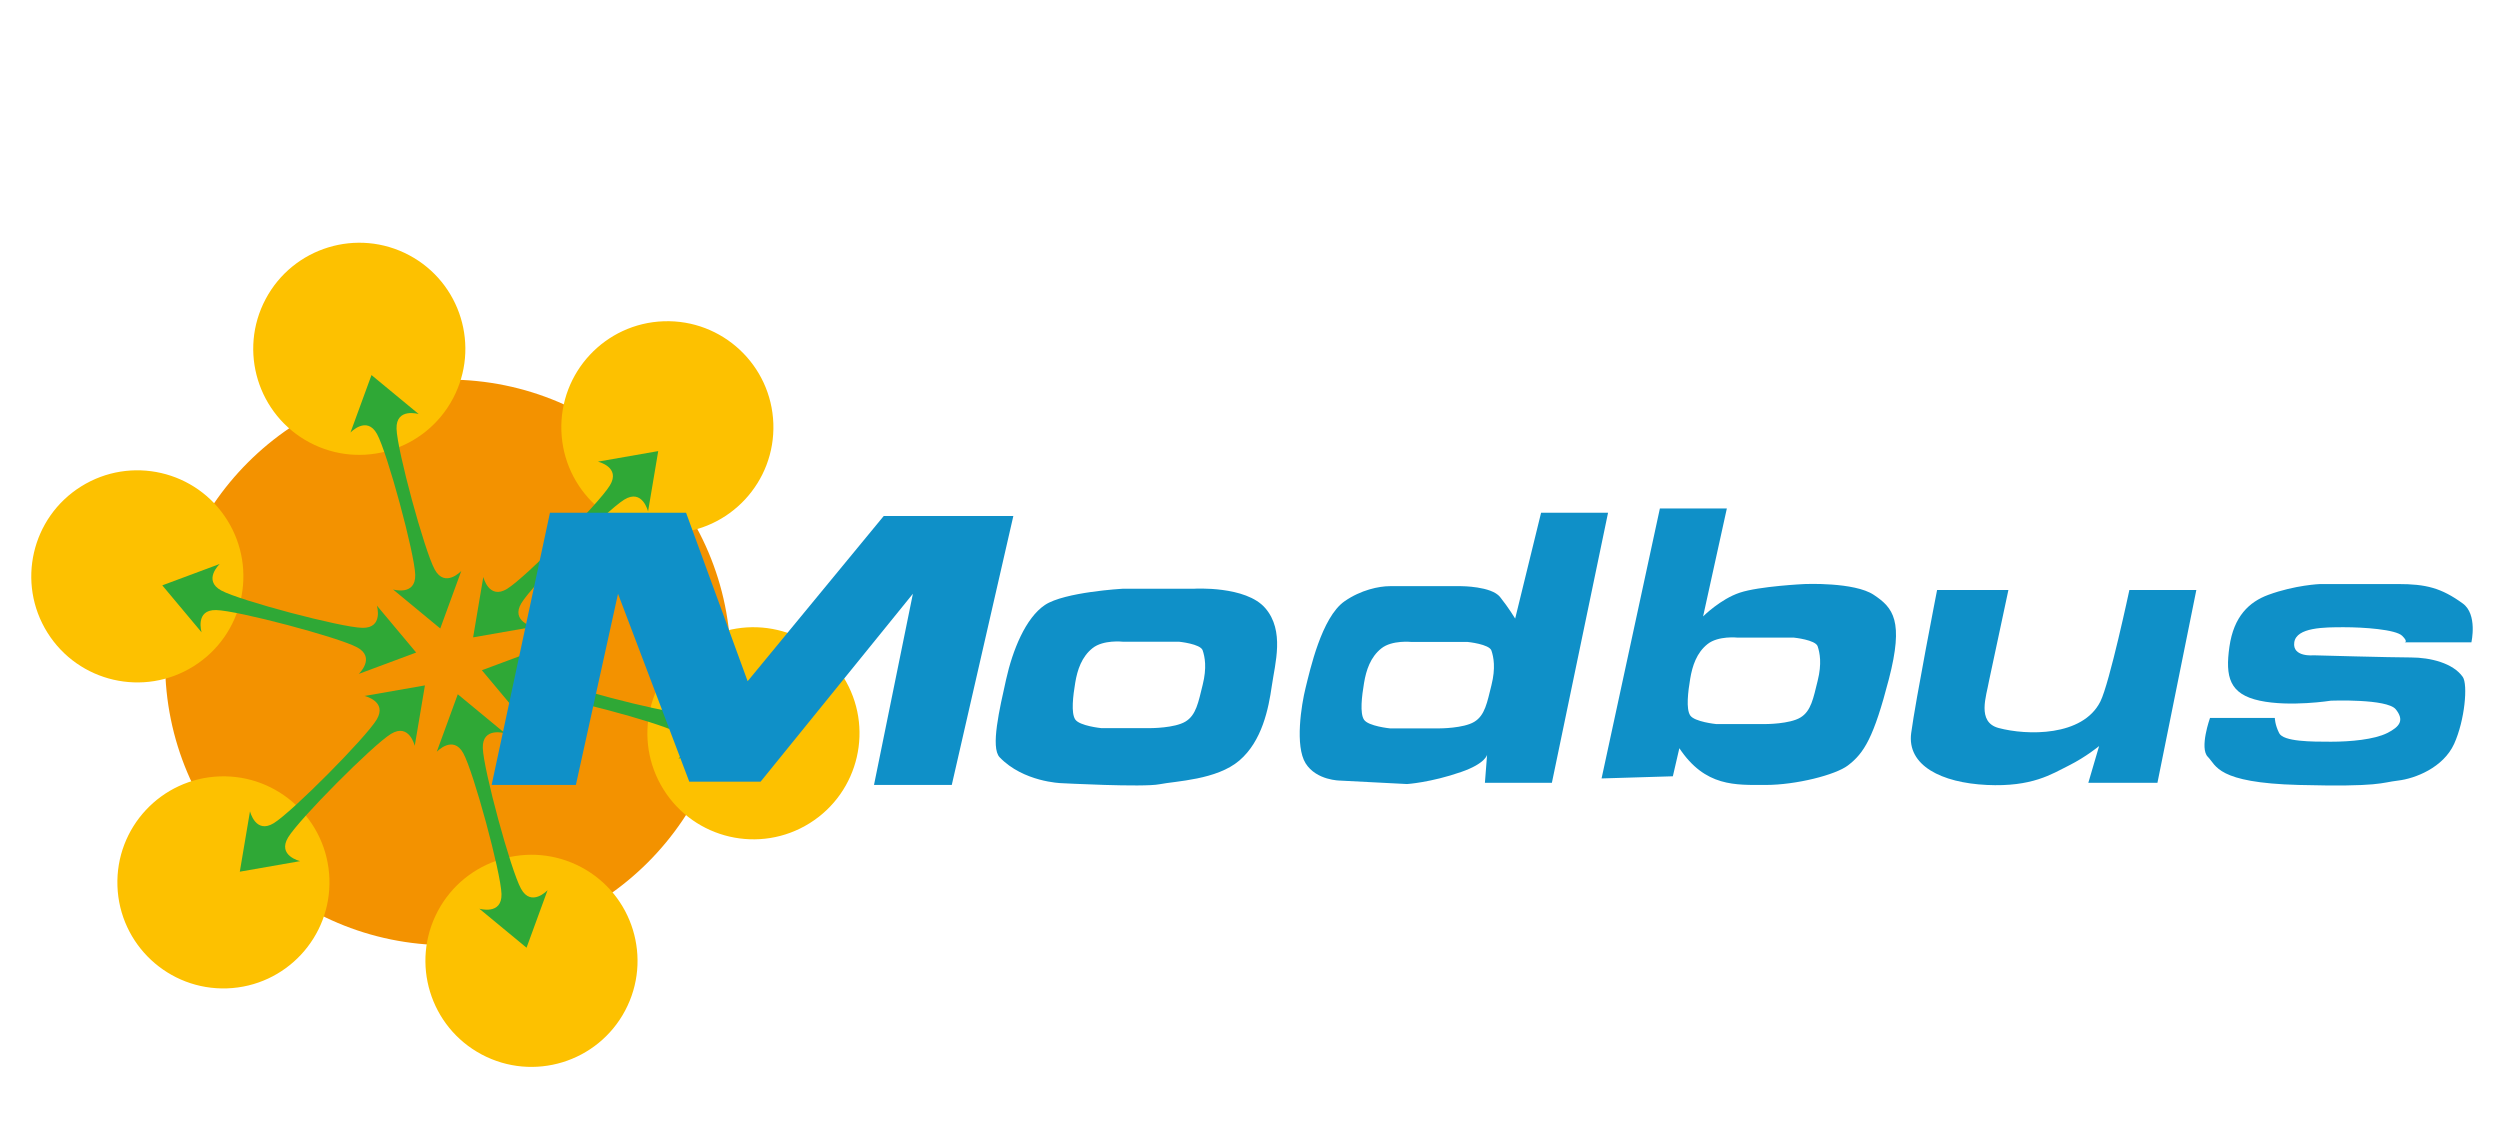
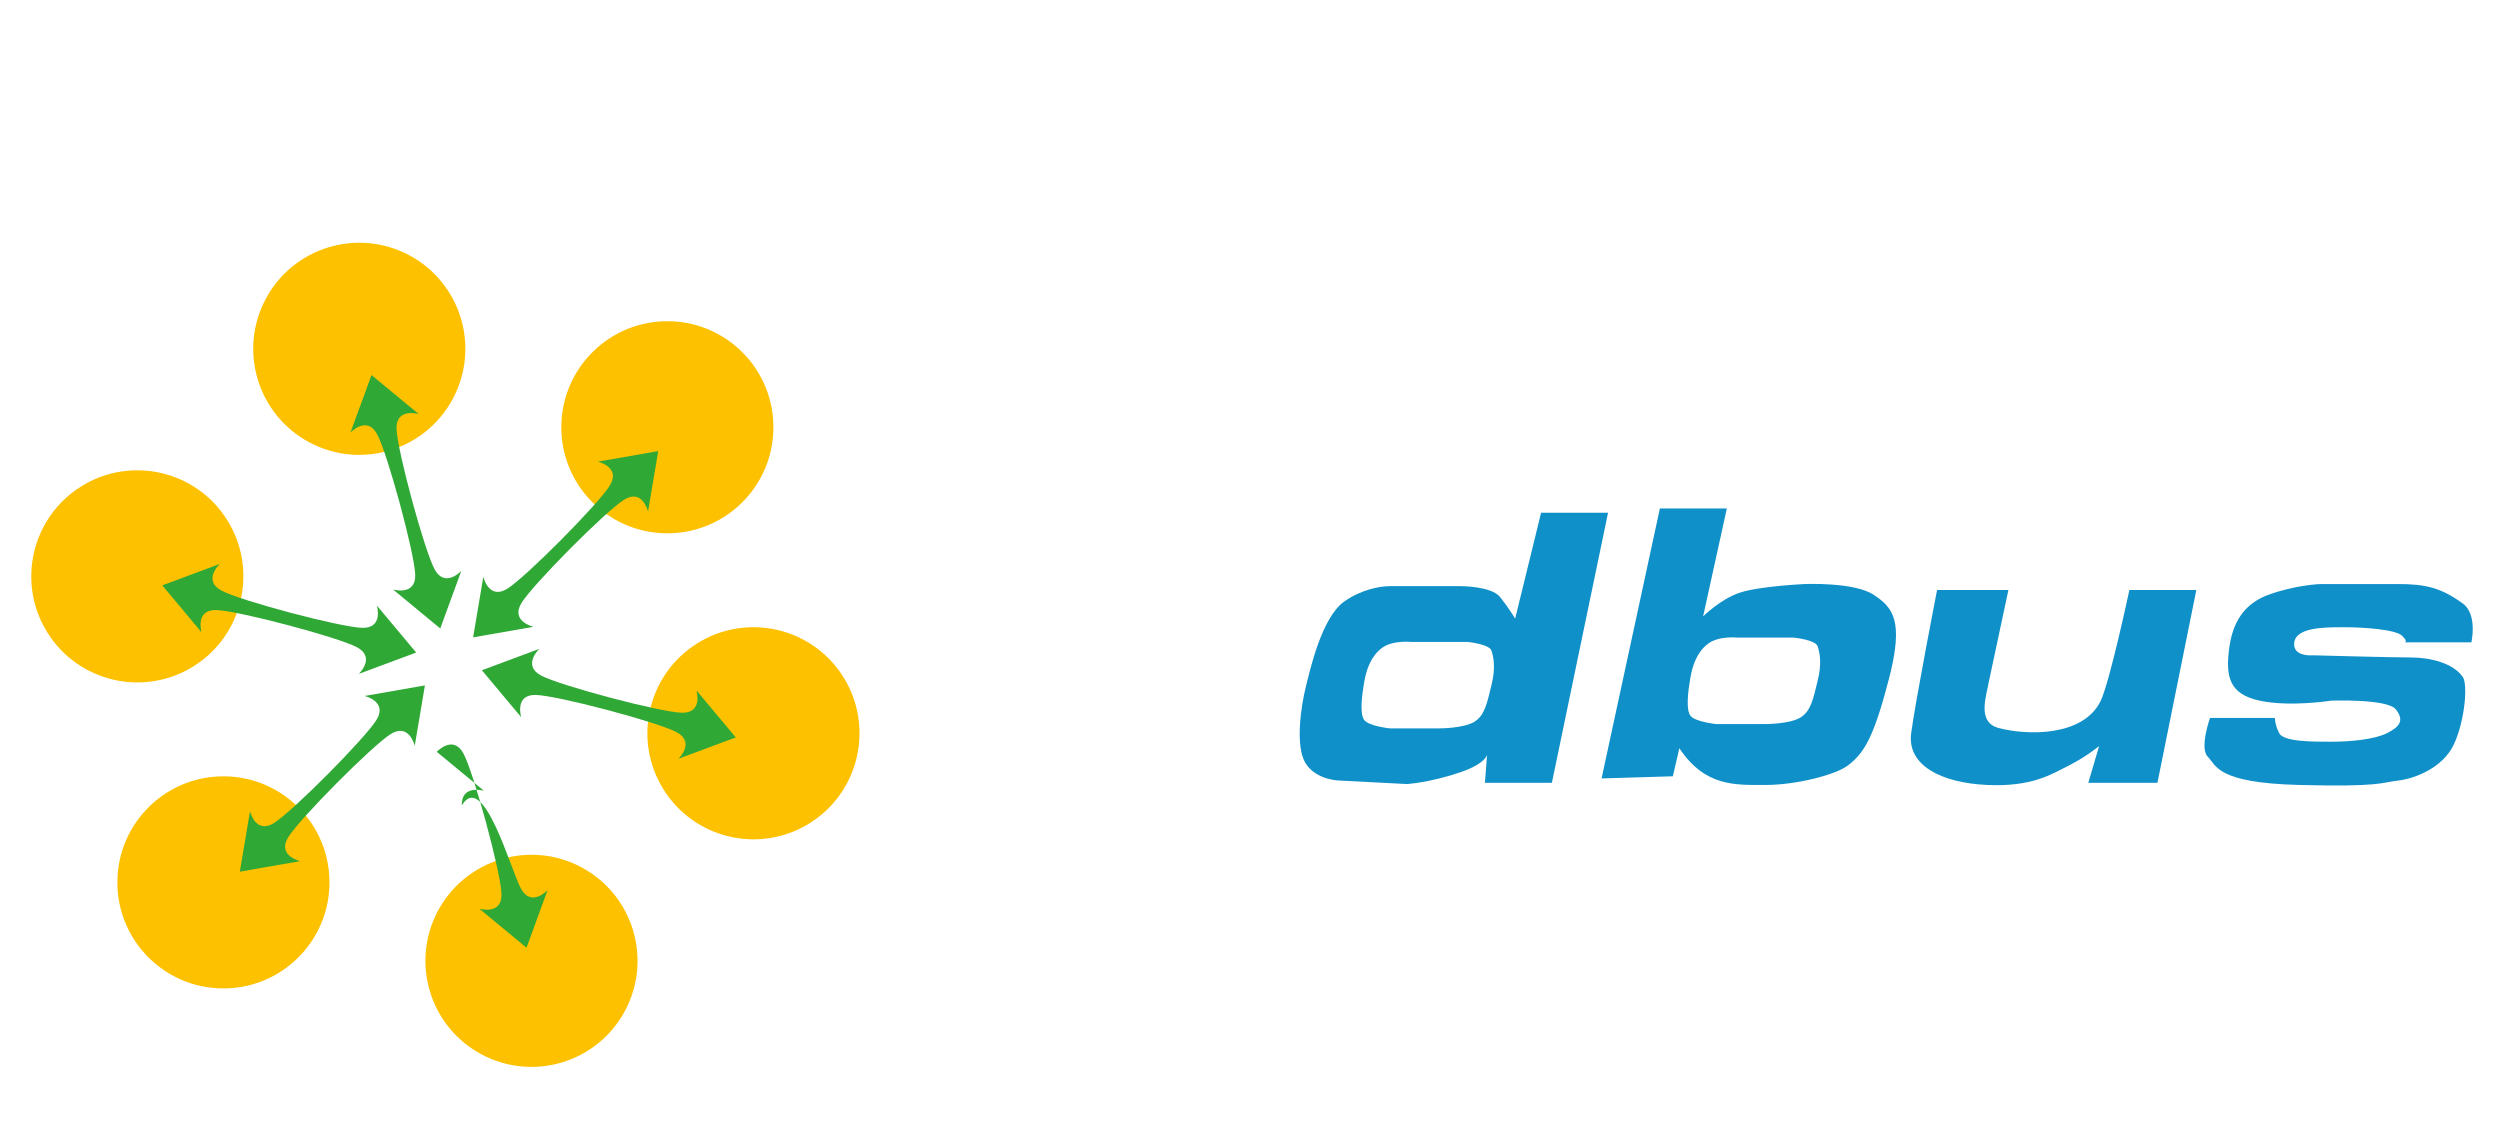
<svg xmlns="http://www.w3.org/2000/svg" xmlns:xlink="http://www.w3.org/1999/xlink" version="1.1" id="Ebene_1" x="0px" y="0px" width="2200px" height="1000px" viewBox="0 0 2200 1000" enable-background="new 0 0 2200 1000" xml:space="preserve">
  <g>
    <g>
      <defs>
        <rect id="SVGID_1_" x="27.514" y="213.609" width="2148.486" height="725.27" />
      </defs>
      <clipPath id="SVGID_2_">
        <use xlink:href="#SVGID_1_" overflow="visible" />
      </clipPath>
-       <path clip-path="url(#SVGID_2_)" fill="#F39200" d="M643.032,582.91c0,137.445-111.422,248.863-248.861,248.863    c-137.45,0-248.874-111.418-248.874-248.863s111.424-248.866,248.874-248.866C531.611,334.044,643.032,445.465,643.032,582.91" />
    </g>
    <g>
      <defs>
        <rect id="SVGID_3_" x="27.514" y="213.609" width="2148.486" height="725.27" />
      </defs>
      <clipPath id="SVGID_4_">
        <use xlink:href="#SVGID_3_" overflow="visible" />
      </clipPath>
      <path clip-path="url(#SVGID_4_)" fill="#FDC100" d="M680.547,372.728c1.797,51.505-38.502,94.733-90.009,96.528    c-51.507,1.801-94.729-38.502-96.522-90.021c-1.8-51.502,38.504-94.722,90.01-96.517    C635.53,280.927,678.741,321.221,680.547,372.728" />
    </g>
    <g>
      <defs>
        <rect id="SVGID_5_" x="27.514" y="213.609" width="2148.486" height="725.27" />
      </defs>
      <clipPath id="SVGID_6_">
        <use xlink:href="#SVGID_5_" overflow="visible" />
      </clipPath>
      <path clip-path="url(#SVGID_6_)" fill="#FDC100" d="M289.877,773.23c1.796,51.518-38.504,94.732-90.007,96.537    c-51.508,1.789-94.73-38.505-96.526-90.019c-1.794-51.518,38.506-94.725,90.009-96.526    C244.859,681.436,288.075,721.727,289.877,773.23" />
    </g>
    <g>
      <defs>
        <rect id="SVGID_7_" x="27.514" y="213.609" width="2148.486" height="725.27" />
      </defs>
      <clipPath id="SVGID_8_">
        <use xlink:href="#SVGID_7_" overflow="visible" />
      </clipPath>
      <path clip-path="url(#SVGID_8_)" fill="#FDC100" d="M359.995,224.545c45.513,24.203,62.786,80.711,38.591,126.209    c-24.195,45.516-80.711,62.797-126.214,38.598c-45.507-24.209-62.787-80.706-38.589-126.214    C257.982,217.639,314.488,200.348,359.995,224.545" />
    </g>
    <g>
      <defs>
        <rect id="SVGID_9_" x="27.514" y="213.609" width="2148.486" height="725.27" />
      </defs>
      <clipPath id="SVGID_10_">
        <use xlink:href="#SVGID_9_" overflow="visible" />
      </clipPath>
      <path clip-path="url(#SVGID_10_)" fill="#FDC100" d="M511.518,763.13c45.506,24.202,62.777,80.705,38.582,126.221    c-24.191,45.501-80.701,62.781-126.208,38.594c-45.512-24.201-62.784-80.715-38.597-126.221    C409.497,756.209,466.009,738.931,511.518,763.13" />
    </g>
    <g>
      <defs>
        <rect id="SVGID_11_" x="27.514" y="213.609" width="2148.486" height="725.27" />
      </defs>
      <clipPath id="SVGID_12_">
        <use xlink:href="#SVGID_11_" overflow="visible" />
      </clipPath>
      <path clip-path="url(#SVGID_12_)" fill="#FDC100" d="M71.394,428.064c43.71-27.316,101.29-14.028,128.604,29.681    c27.312,43.717,14.018,101.288-29.696,128.604c-43.704,27.314-101.278,14.019-128.591-29.685    C14.396,512.949,27.691,455.37,71.394,428.064" />
    </g>
    <g>
      <defs>
        <rect id="SVGID_13_" x="27.514" y="213.609" width="2148.486" height="725.27" />
      </defs>
      <clipPath id="SVGID_14_">
        <use xlink:href="#SVGID_13_" overflow="visible" />
      </clipPath>
      <path clip-path="url(#SVGID_14_)" fill="#FDC100" d="M613.584,566.131c43.7-27.307,101.287-14.015,128.604,29.688    c27.311,43.71,14.01,101.294-29.698,128.602c-43.711,27.316-101.291,14.022-128.592-29.687    C556.572,651.021,569.87,593.446,613.584,566.131" />
    </g>
    <g>
      <defs>
-         <rect id="SVGID_15_" x="27.514" y="213.609" width="2148.486" height="725.27" />
-       </defs>
+         </defs>
      <clipPath id="SVGID_16_">
        <use xlink:href="#SVGID_15_" overflow="visible" />
      </clipPath>
      <path clip-path="url(#SVGID_16_)" fill="#0F90C8" d="M988.029,518.084h62.722c0,0,45.627-2.831,62.742,17.123    c17.119,19.988,8.553,48.474,5.688,68.457c-2.846,19.92-8.531,48.451-28.504,65.566c-19.943,17.125-56.071,18.071-70.334,20.91    c-14.26,2.86-86.495-0.963-86.495-0.963s-33.273-0.937-54.181-22.804c-8.138-8.5,0-42.791,5.7-68.43    c5.707-25.658,17.113-54.163,34.212-65.595C936.7,520.946,988.029,518.084,988.029,518.084 M961.409,570.391    c-9.504,7.585-13.316,19.012-15.207,30.383c-1.902,11.432-3.809,26.632,0,32.351c3.804,5.679,22.806,7.616,22.806,7.616h43.723    c0,0,20.92,0,30.427-5.725c9.5-5.678,11.411-17.115,15.186-32.304c3.823-15.229,1.922-24.736,0-30.426    c-1.882-5.695-20.9-7.586-20.9-7.586h-49.412C988.029,564.701,970.906,562.781,961.409,570.391" />
    </g>
    <g>
      <defs>
        <rect id="SVGID_17_" x="27.514" y="213.609" width="2148.486" height="725.27" />
      </defs>
      <clipPath id="SVGID_18_">
        <use xlink:href="#SVGID_17_" overflow="visible" />
      </clipPath>
      <path clip-path="url(#SVGID_18_)" fill="#0F90C8" d="M1356.159,451.195h58.934l-49.436,237.654h-58.936l1.918-24.719    c0,0-1.12,7.688-22.826,15.207c-26.863,9.333-47.624,10.618-47.624,10.618l-58.833-3.034c0,0-20.892,0-30.413-15.189    c-9.506-15.229-3.812-51.334,0-66.541c3.811-15.221,13.966-61.875,34.206-76.033c14.399-10.053,30.425-13.335,39.937-13.335    h62.729c0,0,26.608,0,34.225,9.517c7.607,9.512,13.31,19.012,13.31,19.012L1356.159,451.195z M1215.541,570.619    c-9.504,7.596-13.306,19.015-15.195,30.439c-1.918,11.387-3.811,26.611,0,32.31c3.803,5.709,22.803,7.604,22.803,7.604h43.71    c0,0,20.925,0,30.427-5.719c9.515-5.688,11.392-17.094,15.191-32.284c3.811-15.234,1.897-24.755,0-30.429    c-1.877-5.715-20.893-7.614-20.893-7.614h-49.431C1242.154,564.927,1225.023,563.025,1215.541,570.619" />
    </g>
    <g>
      <defs>
        <rect id="SVGID_19_" x="27.514" y="213.609" width="2148.486" height="725.27" />
      </defs>
      <clipPath id="SVGID_20_">
        <use xlink:href="#SVGID_19_" overflow="visible" />
      </clipPath>
      <path clip-path="url(#SVGID_20_)" fill="#0F90C8" d="M1472.111,683.135l-62.727,1.891l51.323-237.598h58.929l-20.911,95.023    c0,0,15.188-15.221,32.324-20.909c17.101-5.72,57.017-7.584,57.017-7.584s43.737-1.918,60.847,9.5    c17.114,11.393,26.612,22.813,13.303,74.146c-13.303,51.32-21.703,65.109-36.115,76.03c-10.918,8.294-45.616,17.123-72.247,17.123    c-26.604,0-53.237,1.858-76.03-32.325L1472.111,683.135z M1502.589,566.826c-9.519,7.595-13.298,19.008-15.208,30.417    c-1.902,11.401-3.803,26.6,0,32.323c3.812,5.692,22.802,7.602,22.802,7.602h43.735c0,0,20.921,0,30.409-5.715    c9.5-5.688,11.418-17.114,15.204-32.32c3.821-15.215,1.893-24.712,0-30.412c-1.901-5.694-20.891-7.61-20.891-7.61h-49.44    C1529.2,561.109,1512.08,559.212,1502.589,566.826" />
    </g>
    <g>
      <defs>
        <rect id="SVGID_21_" x="27.514" y="213.609" width="2148.486" height="725.27" />
      </defs>
      <clipPath id="SVGID_22_">
        <use xlink:href="#SVGID_21_" overflow="visible" />
      </clipPath>
      <path clip-path="url(#SVGID_22_)" fill="#0F90C8" d="M1704.646,519.174h62.76l-17.131,80.306    c-2.172,12.834-10.944,35.969,8.521,41.164c24.719,6.587,73.983,7.791,89.557-23.361c8.026-16.028,25.518-98.107,25.518-98.107    h58.917l-34.238,169.677h-60.817l9.493-32.346c0,0-11.404,9.504-26.584,17.13c-15.231,7.593-32.344,19.02-72.26,17.123    c-39.927-1.907-70.326-17.123-66.537-45.64C1685.633,616.596,1704.646,519.174,1704.646,519.174" />
    </g>
    <g>
      <defs>
        <rect id="SVGID_23_" x="27.514" y="213.609" width="2148.486" height="725.27" />
      </defs>
      <clipPath id="SVGID_24_">
        <use xlink:href="#SVGID_23_" overflow="visible" />
      </clipPath>
      <path clip-path="url(#SVGID_24_)" fill="#0F90C8" d="M2115.881,565.266h58.937c0,0,5.624-24.637-7.593-34.218    c-18.889-13.696-32.335-17.09-57.025-17.09h-68.447c0,0-21.892,0.802-45.604,9.5c-16.946,6.228-30.443,18.993-34.245,45.615    c-3.81,26.623,0,41.813,26.635,47.521c26.583,5.713,62.726,0,62.726,0s49.407-1.898,57.026,7.622    c7.593,9.507,3.782,15.2-7.619,20.899c-11.4,5.694-32.307,7.596-49.407,7.596c-17.108,0-41.836,0-45.627-7.596    c-3.785-7.61-3.785-13.315-3.785-13.315h-57.047c0,0-9.514,26.63-1.903,34.222c7.614,7.61,7.614,22.826,79.831,24.733    c72.226,1.858,72.398-2.086,87.47-3.835c15.109-1.744,39.883-11.404,49.429-32.306c9.468-20.893,12.204-52.342,7.597-58.92    c-8.488-12.153-28.521-17.127-45.609-17.127c-17.137,0-85.567-1.897-85.567-1.897s-18.996,1.897-17.099-11.406    c1.891-13.309,26.627-13.309,43.726-13.309c17.081,0,45.614,1.901,51.307,7.612C2119.7,565.266,2115.881,565.266,2115.881,565.266    " />
    </g>
    <g>
      <defs>
        <rect id="SVGID_25_" x="27.514" y="213.609" width="2148.486" height="725.27" />
      </defs>
      <clipPath id="SVGID_26_">
        <use xlink:href="#SVGID_25_" overflow="visible" />
      </clipPath>
      <path clip-path="url(#SVGID_26_)" fill="#2FA836" d="M382.564,501.182c9.083,16.544,23.359,1.268,23.359,1.268l-18.498,50.627    l-41.542-34.336c0,0,20.021,5.953,19.519-12.914c-0.505-18.844-24.522-107.352-33.613-123.879    c-9.092-16.543-23.377-1.284-23.377-1.284l18.506-50.607l41.551,34.319c0,0-20.03-5.948-19.516,12.921    C349.454,396.146,373.474,484.653,382.564,501.182" />
    </g>
    <g>
      <defs>
        <rect id="SVGID_27_" x="27.514" y="213.609" width="2148.486" height="725.27" />
      </defs>
      <clipPath id="SVGID_28_">
        <use xlink:href="#SVGID_27_" overflow="visible" />
      </clipPath>
-       <path clip-path="url(#SVGID_28_)" fill="#2FA836" d="M458.49,782.087c9.086,16.536,23.367,1.271,23.367,1.271l-18.503,50.633    l-41.552-34.335c0,0,20.033,5.946,19.514-12.928c-0.504-18.84-24.508-107.348-33.609-123.882    c-9.086-16.538-23.357-1.27-23.357-1.27l18.498-50.623l41.549,34.333c0,0-20.033-5.976-19.529,12.901    C425.37,677.052,449.399,765.559,458.49,782.087" />
+       <path clip-path="url(#SVGID_28_)" fill="#2FA836" d="M458.49,782.087c9.086,16.536,23.367,1.271,23.367,1.271l-18.503,50.633    l-41.552-34.335c0,0,20.033,5.946,19.514-12.928c-0.504-18.84-24.508-107.348-33.609-123.882    c-9.086-16.538-23.357-1.27-23.357-1.27l41.549,34.333c0,0-20.033-5.976-19.529,12.901    C425.37,677.052,449.399,765.559,458.49,782.087" />
    </g>
    <g>
      <defs>
        <rect id="SVGID_29_" x="27.514" y="213.609" width="2148.486" height="725.27" />
      </defs>
      <clipPath id="SVGID_30_">
        <use xlink:href="#SVGID_29_" overflow="visible" />
      </clipPath>
      <path clip-path="url(#SVGID_30_)" fill="#2FA836" d="M458.856,530.718c-9.788,16.139,10.587,20.869,10.587,20.869l-53.1,9.288    l8.969-53.147c0,0,4.844,20.33,20.94,10.459c16.072-9.881,80.716-74.926,90.48-91.066c9.776-16.14-10.589-20.876-10.589-20.876    l53.091-9.286l-8.948,53.152c0,0-4.854-20.34-20.938-10.451C533.27,449.527,468.627,514.577,458.856,530.718" />
    </g>
    <g>
      <defs>
        <rect id="SVGID_31_" x="27.514" y="213.609" width="2148.486" height="725.27" />
      </defs>
      <clipPath id="SVGID_32_">
        <use xlink:href="#SVGID_31_" overflow="visible" />
      </clipPath>
      <path clip-path="url(#SVGID_32_)" fill="#2FA836" d="M253.553,736.914c-9.786,16.146,10.576,20.881,10.576,20.881l-53.099,9.289    l8.96-53.149c0,0,4.87,20.329,20.948,10.451c16.072-9.881,80.713-74.924,90.485-91.069c9.774-16.124-10.59-20.87-10.59-20.87    l53.097-9.283l-8.955,53.152c0,0-4.85-20.335-20.941-10.466C327.955,655.724,263.323,720.774,253.553,736.914" />
    </g>
    <g>
      <defs>
        <rect id="SVGID_33_" x="27.514" y="213.609" width="2148.486" height="725.27" />
      </defs>
      <clipPath id="SVGID_34_">
        <use xlink:href="#SVGID_33_" overflow="visible" />
      </clipPath>
      <path clip-path="url(#SVGID_34_)" fill="#2FA836" d="M471.423,611.548c-18.86-0.4-12.771,19.598-12.771,19.598l-34.591-41.334    l50.509-18.818c0,0-15.188,14.373,1.408,23.371c16.582,8.986,105.238,32.438,124.104,32.833    c18.87,0.393,12.797-19.604,12.797-19.604l34.587,41.333l-50.517,18.813c0,0,15.193-14.366-1.422-23.35    C578.945,635.396,490.295,611.943,471.423,611.548" />
    </g>
    <g>
      <defs>
        <rect id="SVGID_35_" x="27.514" y="213.609" width="2148.486" height="725.27" />
      </defs>
      <clipPath id="SVGID_36_">
        <use xlink:href="#SVGID_35_" overflow="visible" />
      </clipPath>
      <path clip-path="url(#SVGID_36_)" fill="#2FA836" d="M190.199,536.855c-18.872-0.402-12.791,19.596-12.791,19.596l-34.601-41.338    l50.521-18.81c0,0-15.175,14.37,1.423,23.354c16.583,8.992,105.232,32.445,124.103,32.838c18.862,0.399,12.779-19.6,12.779-19.6    l34.599,41.332l-50.517,18.812c0,0,15.18-14.355-1.413-23.358C297.719,560.701,209.06,537.246,190.199,536.855" />
    </g>
    <g>
      <defs>
-         <rect id="SVGID_37_" x="27.514" y="213.609" width="2148.486" height="725.27" />
-       </defs>
+         </defs>
      <clipPath id="SVGID_38_">
        <use xlink:href="#SVGID_37_" overflow="visible" />
      </clipPath>
      <polygon clip-path="url(#SVGID_38_)" fill="#0F90C8" points="432.635,690.758 506.773,690.758 543.853,522.51 606.573,687.891     669.309,687.891 803.348,522.51 769.12,690.758 837.56,690.758 891.738,454.086 777.678,454.086 657.923,599.473 603.74,451.203     483.97,451.203   " />
    </g>
  </g>
</svg>